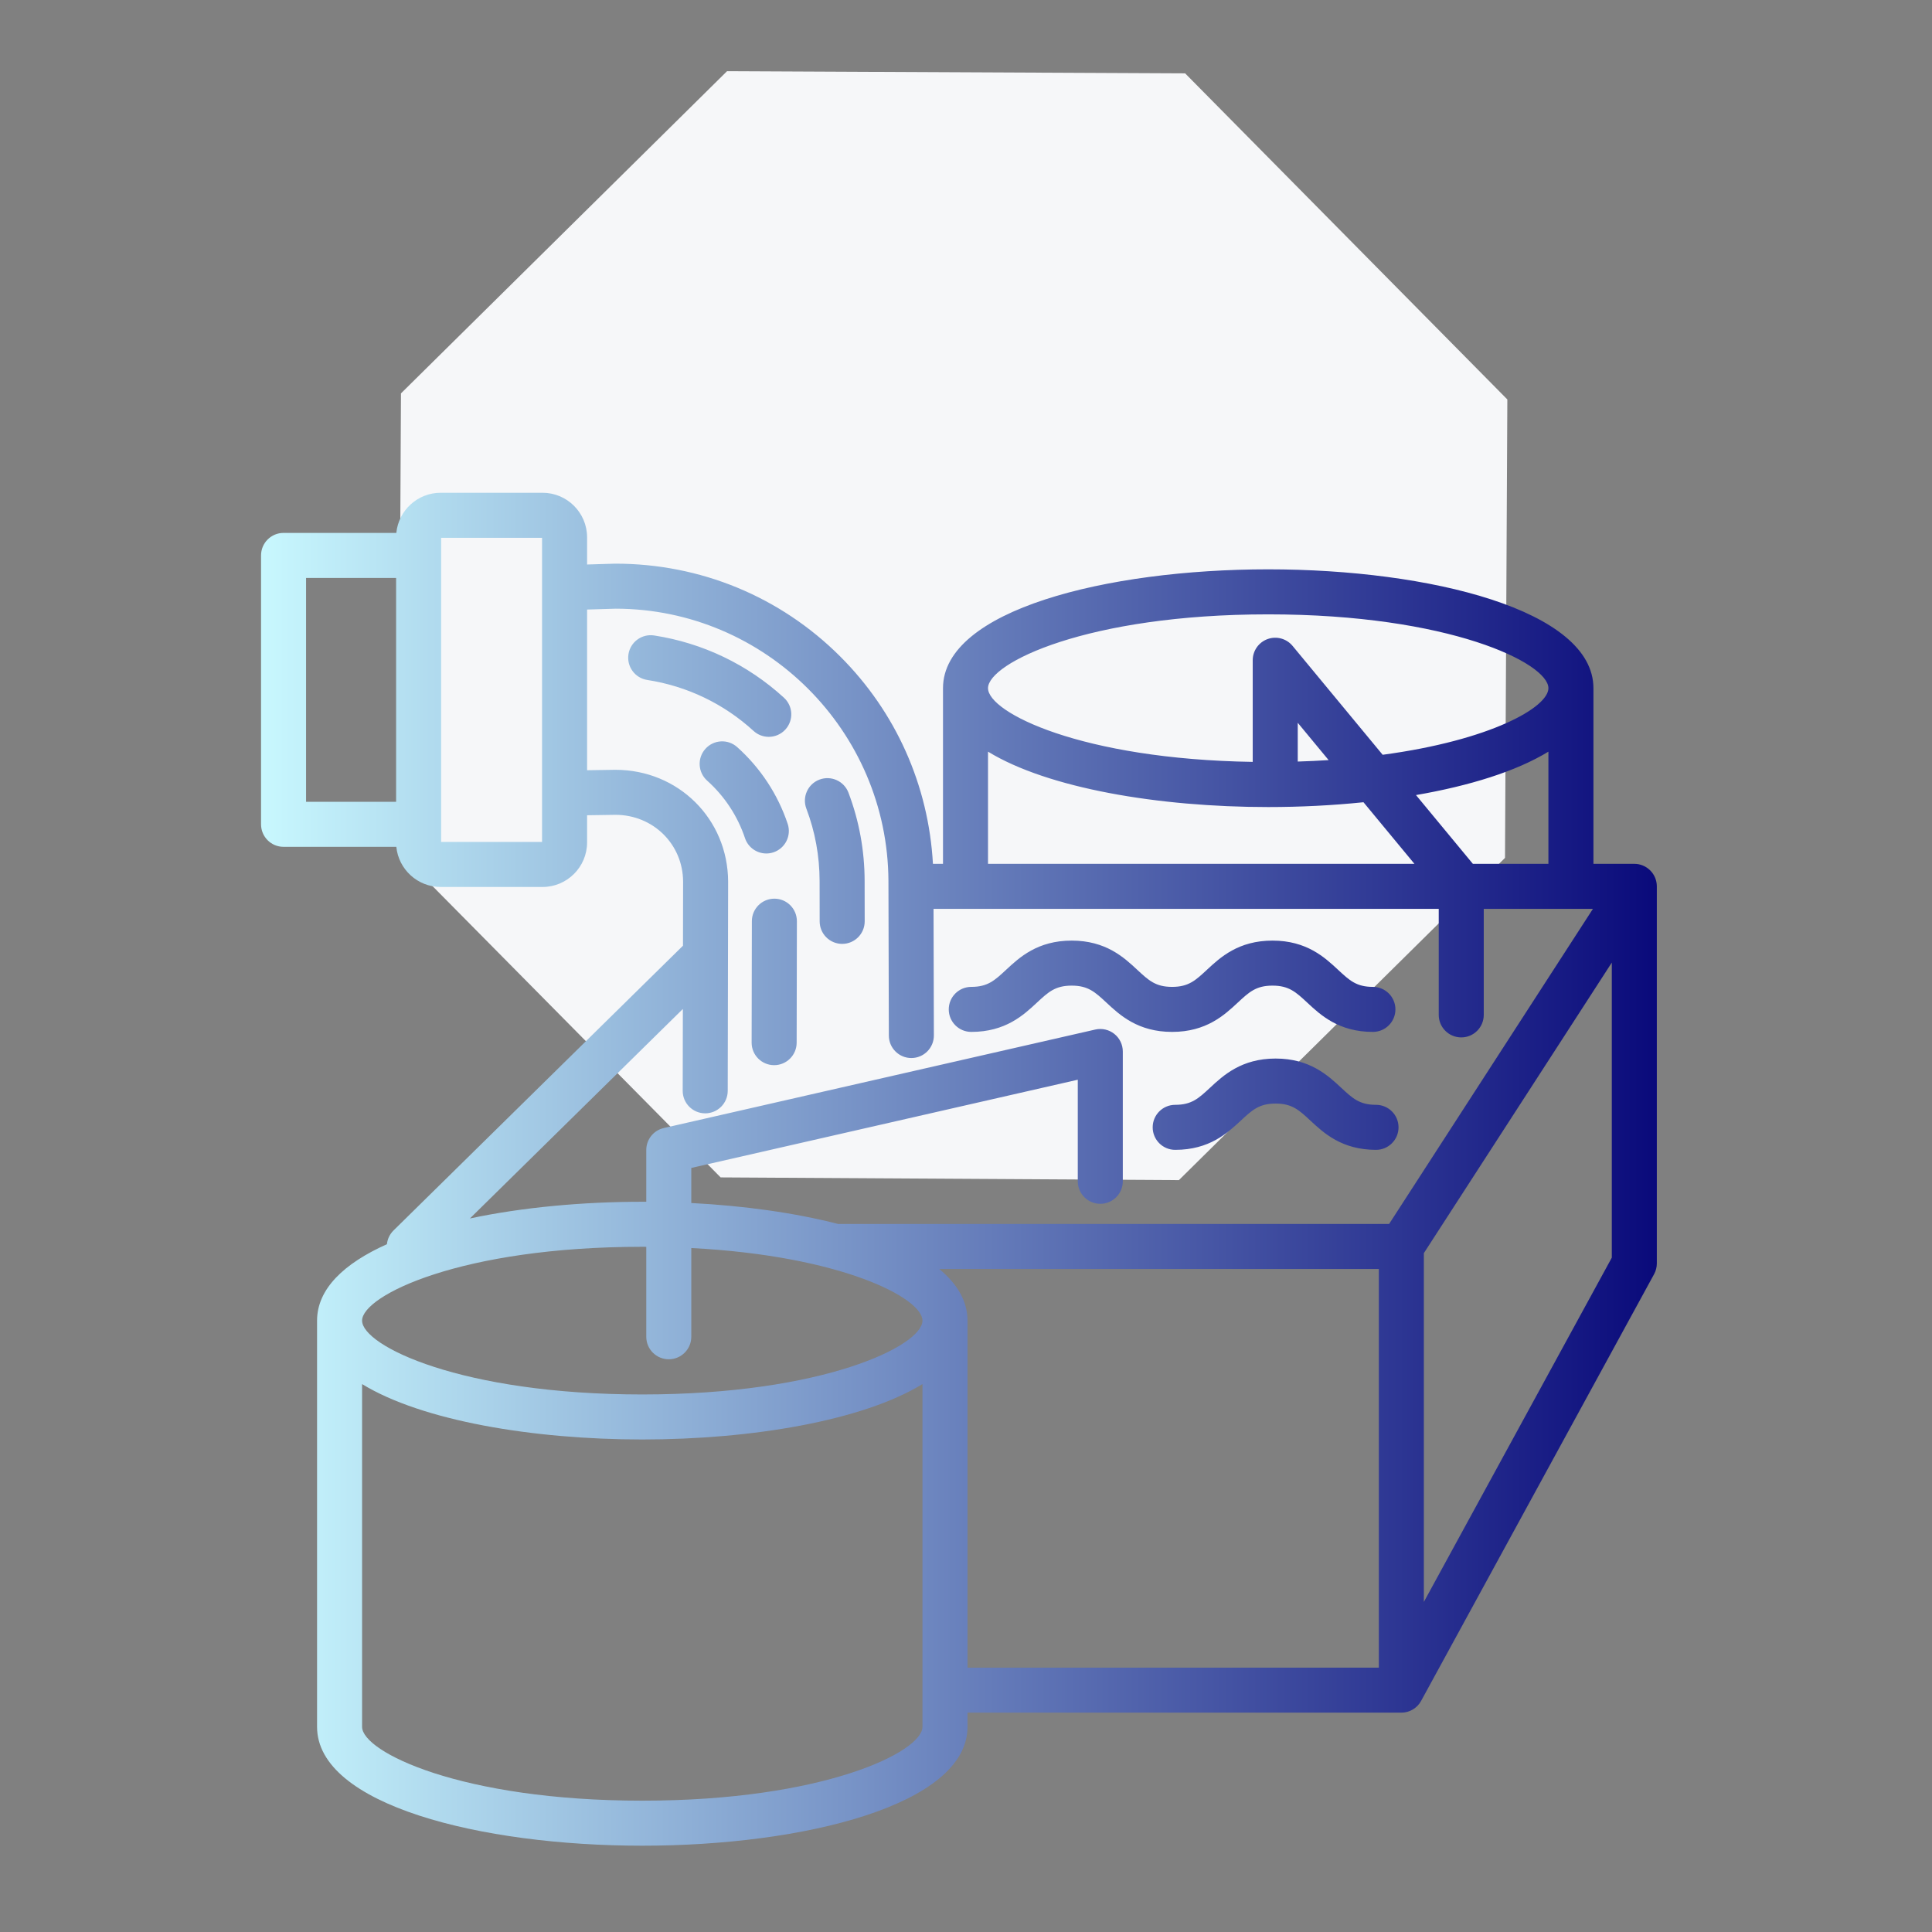
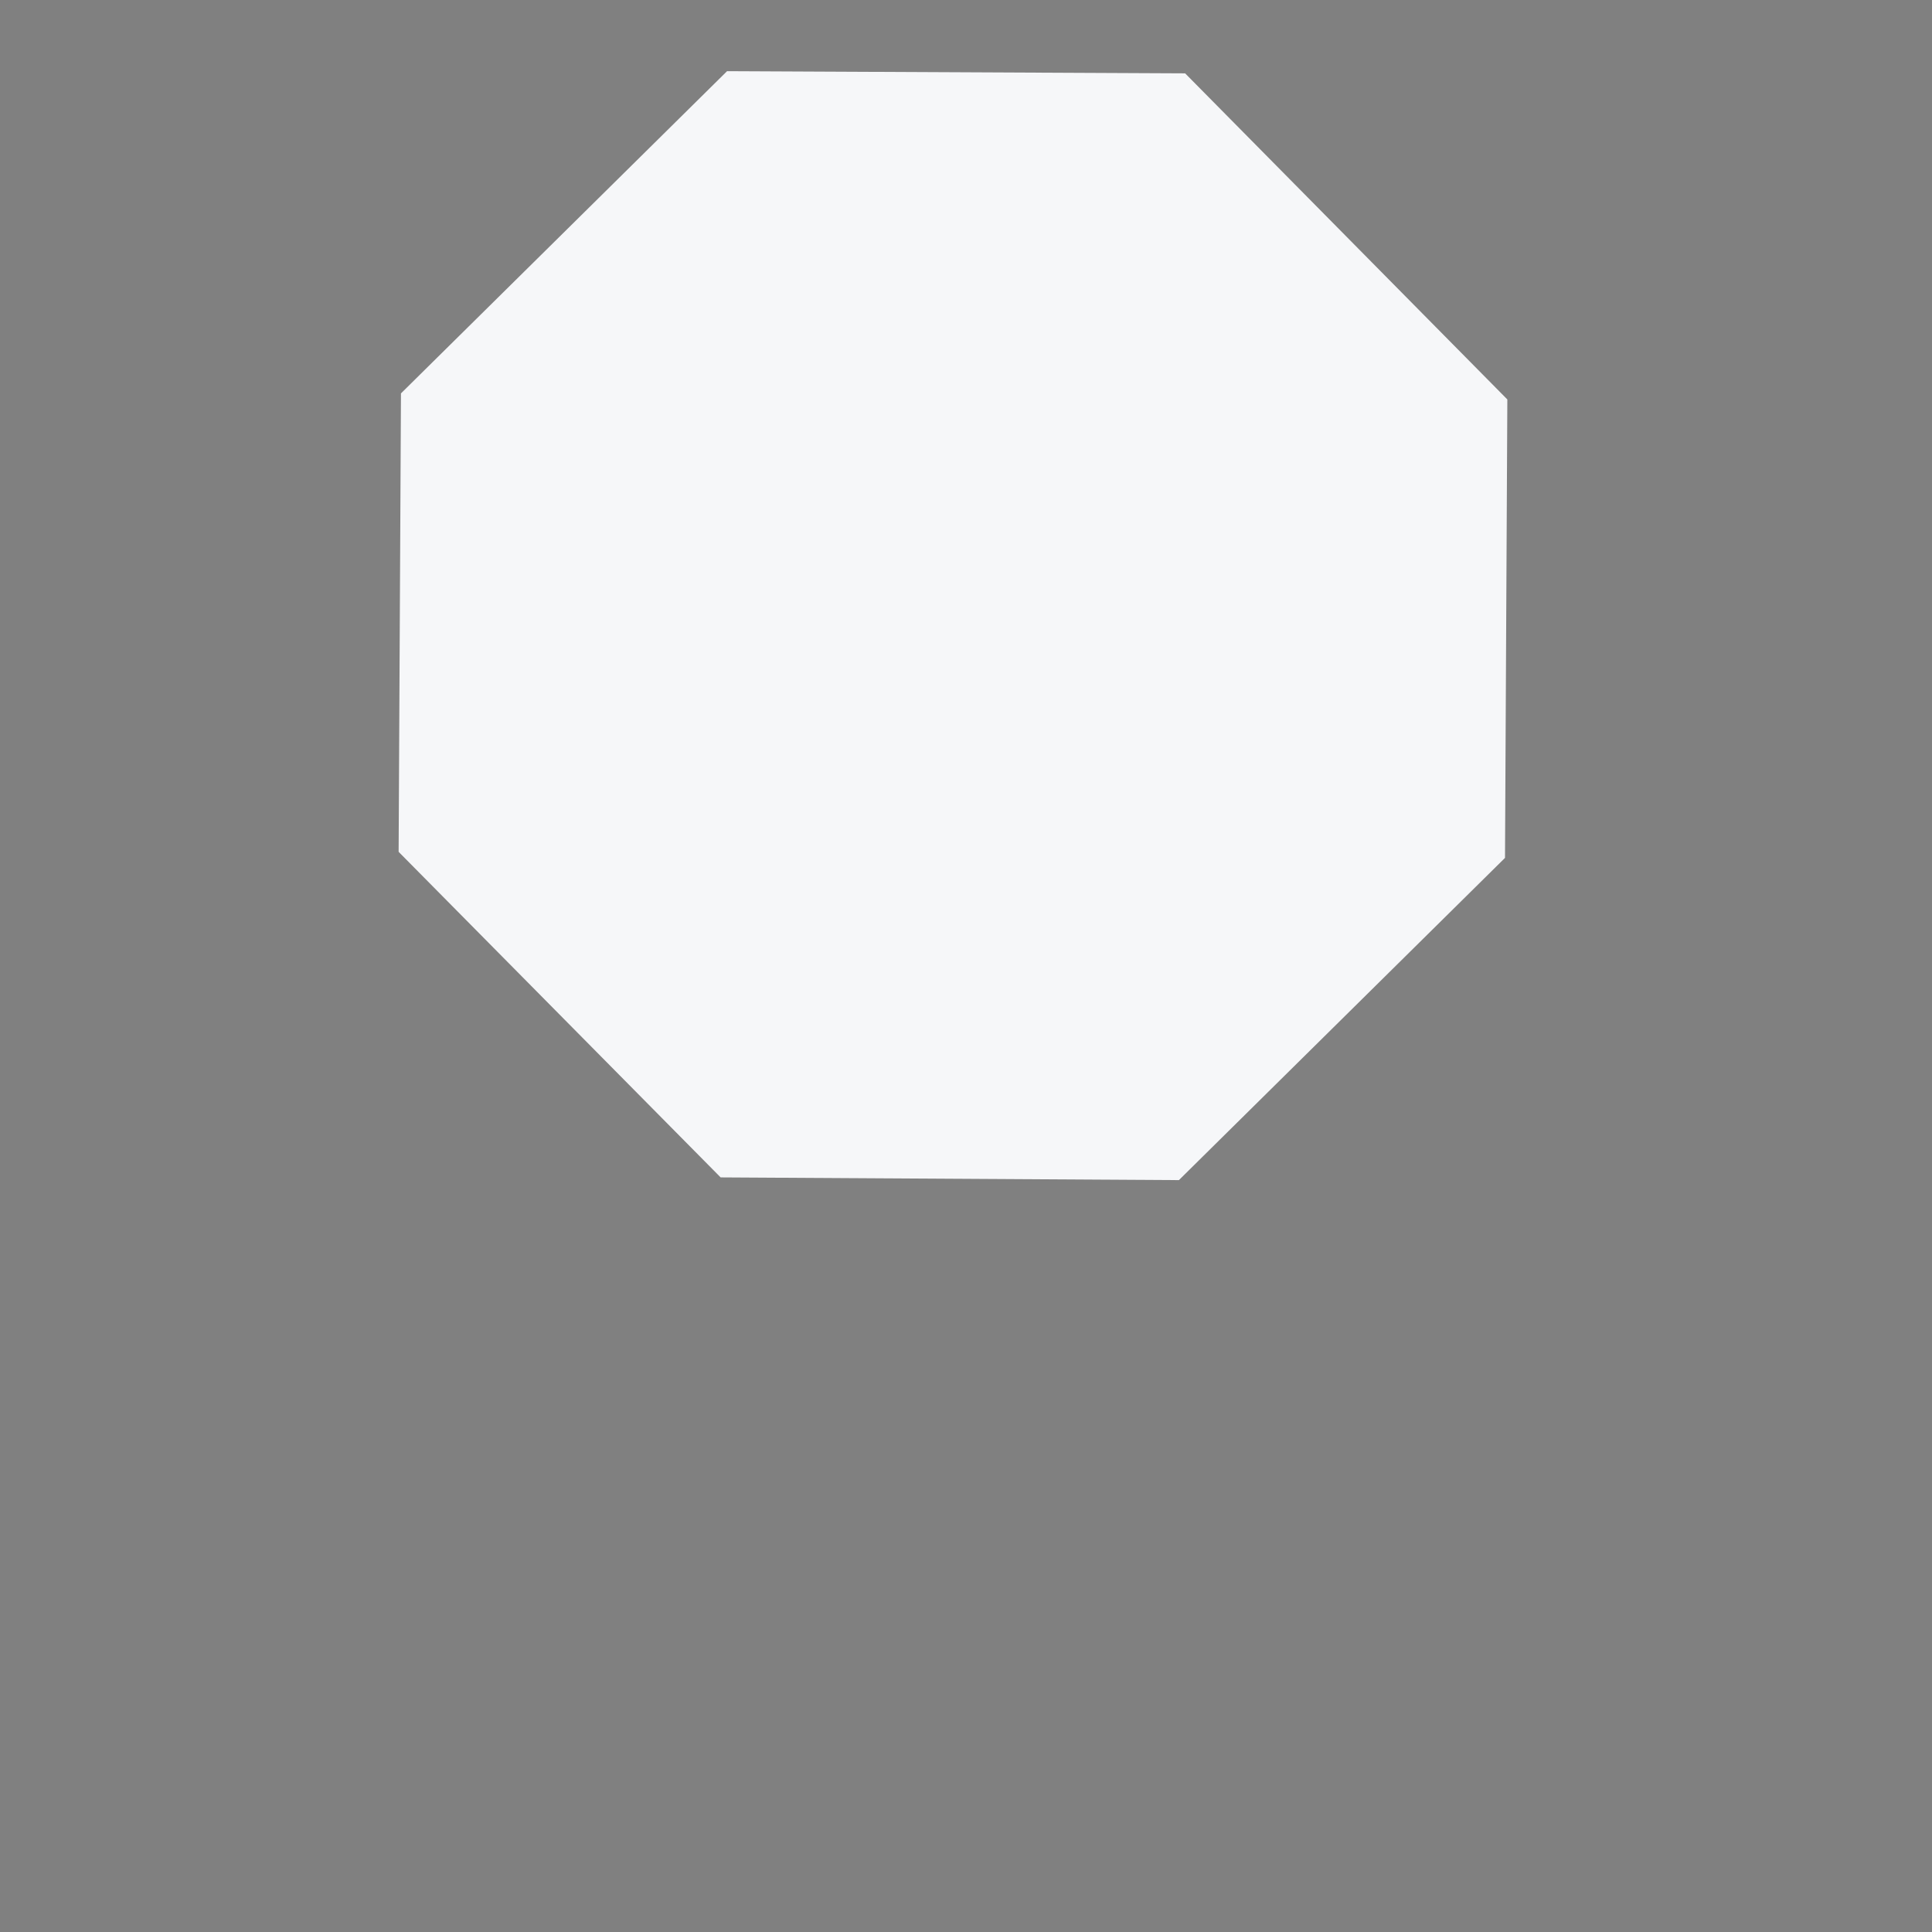
<svg xmlns="http://www.w3.org/2000/svg" xmlns:ns1="http://www.serif.com/" width="100%" height="100%" viewBox="0 0 125 125" version="1.1" xml:space="preserve" style="fill-rule:evenodd;clip-rule:evenodd;stroke-linejoin:round;stroke-miterlimit:2;">
  <rect x="0" y="0" width="125" height="125" fill="#808080" stroke="none" />
  <g transform="matrix(1,0,0,1,-24897.6,-24459.9)">
    <g id="CONTEXTOS-SEDES-EMPRESARIALES-Y-OFICINAS" ns1:id="CONTEXTOS SEDES EMPRESARIALES Y OFICINAS" transform="matrix(0.097,0,0,0.097,24193.2,23644.9)">
-       <rect x="7257.49" y="8396.72" width="1287.8" height="1287.8" style="fill:none;" />
      <g transform="matrix(25.228,10.614,-10.614,25.228,-84486.8,-301333)">
-         <path d="M7505.75,9121.53L7516.07,9125.81L7520.35,9136.13L7516.07,9146.45L7505.75,9150.72L7495.44,9146.45L7491.16,9136.13L7495.44,9125.81L7505.75,9121.53Z" style="fill:rgb(246,247,249);" />
+         <path d="M7505.75,9121.53L7516.07,9125.81L7520.35,9136.13L7516.07,9146.45L7505.75,9150.72L7495.44,9146.45L7491.16,9136.13L7495.44,9125.81L7505.75,9121.53" style="fill:rgb(246,247,249);" />
      </g>
      <g transform="matrix(1.877,0,0,1.877,7420.96,8701.44)">
-         <path d="M496,147.474L481.476,147.474L481.476,85.056C481.476,57.327 423.337,42.819 365.906,42.819C308.475,42.819 250.336,57.327 250.336,85.056L250.336,147.474L246.763,147.474C245.192,119.529 233.604,93.533 213.756,73.73C192.475,52.497 164.12,40.802 133.914,40.802C133.833,40.802 133.753,40.803 133.672,40.806L123.86,41.103L123.86,31.44C123.86,22.712 116.759,15.612 108.032,15.612L71.821,15.612C63.622,15.612 56.862,21.88 56.073,29.875L16,29.875C11.582,29.875 8,33.457 8,37.875L8,133.432C8,137.85 11.582,141.432 16,141.432L56.073,141.432C56.862,149.427 63.622,155.694 71.821,155.694L108.03,155.694C116.758,155.694 123.858,148.594 123.858,139.867L123.858,130.208L133.968,130.058C147.373,130.087 157.916,140.522 157.978,153.785L157.935,176.566L55.078,277.753C53.745,279.065 52.92,280.796 52.731,282.64C37.495,289.454 27.906,298.535 27.906,309.796L27.906,454.15C27.906,481.879 86.045,496.387 143.476,496.387C200.907,496.387 259.046,481.879 259.046,454.15L259.046,449.107L413.213,449.107C416.139,449.107 418.832,447.509 420.234,444.941L503.021,293.305C503.663,292.129 504,290.811 504,289.471L504,155.474C504,151.056 500.418,147.474 496,147.474ZM438.634,147.474L418.417,123.036C437.432,119.754 454.069,114.588 465.475,107.607L465.475,147.474L438.634,147.474ZM365.905,58.818C430.33,58.818 465.475,76.15 465.475,85.055C465.475,91.856 444.956,103.563 406.574,108.72L374.563,70.026C372.412,67.427 368.862,66.457 365.689,67.598C362.515,68.742 360.399,71.752 360.399,75.125L360.399,111.245C299.484,110.293 266.335,93.702 266.335,85.054C266.335,76.15 301.48,58.818 365.905,58.818ZM387.371,110.609C383.827,110.838 380.17,111.013 376.399,111.127L376.399,97.347L387.371,110.609ZM266.335,107.607C287.554,120.595 326.889,127.293 365.905,127.293C377.316,127.293 388.753,126.718 399.758,125.583L417.868,147.474L266.335,147.474L266.335,107.607ZM24,45.875L55.994,45.875L55.994,125.432L24,125.432L24,45.875ZM107.859,139.693L71.994,139.693L71.994,31.612L107.859,31.612L107.859,139.693ZM157.893,199.052L157.837,228.12C157.829,232.539 161.403,236.127 165.822,236.136L165.838,236.136C170.249,236.136 173.829,232.564 173.838,228.152L173.98,153.762C173.875,131.498 156.275,114.058 133.914,114.058C133.874,114.058 133.835,114.058 133.795,114.059L123.86,114.207L123.86,57.109L134.032,56.801C187.231,56.864 230.697,100.241 230.949,153.531L231.093,208.502C231.105,212.914 234.684,216.481 239.093,216.481L239.114,216.481C243.532,216.469 247.105,212.878 247.093,208.46L246.975,163.472L426.5,163.472L426.5,201.153C426.5,205.571 430.082,209.153 434.5,209.153C438.918,209.153 442.5,205.571 442.5,201.153L442.5,163.472L481.297,163.472L408.86,275.456L213.077,275.456C197.62,271.463 179.54,268.965 160.894,268.007L160.894,255.537L298.233,224.192L298.233,260.288C298.233,264.706 301.815,268.288 306.233,268.288C310.651,268.288 314.233,264.706 314.233,260.288L314.233,214.161C314.233,211.726 313.124,209.425 311.221,207.906C309.318,206.389 306.83,205.823 304.453,206.361L151.114,241.357C147.475,242.188 144.894,245.424 144.894,249.157L144.894,267.564C144.421,267.562 143.948,267.558 143.476,267.558C122.15,267.558 100.729,269.56 82.221,273.496L157.893,199.052ZM143.475,283.559C143.955,283.559 144.417,283.569 144.893,283.571L144.893,315.531C144.893,319.949 148.475,323.531 152.893,323.531C157.311,323.531 160.893,319.949 160.893,315.531L160.893,284C214.207,286.75 243.045,301.73 243.045,309.797C243.045,318.702 207.9,336.034 143.475,336.034C79.05,336.034 43.905,318.702 43.905,309.797C43.905,300.892 79.05,283.559 143.475,283.559ZM243.045,454.15C243.045,463.055 207.9,480.387 143.475,480.387C79.05,480.387 43.905,463.055 43.905,454.15L43.905,332.347C65.124,345.335 104.459,352.033 143.475,352.033C182.491,352.033 221.826,345.335 243.045,332.347L243.045,454.15ZM259.045,309.796C259.045,302.845 255.39,296.725 249.011,291.456L405.213,291.456L405.213,433.107L259.045,433.107L259.045,309.796ZM421.213,409.759L421.213,285.818L488,182.57L488,287.43L421.213,409.759ZM183.022,100.248C172.46,90.586 159.397,84.321 145.244,82.132C140.877,81.456 137.886,77.368 138.561,73.002C139.236,68.637 143.322,65.65 147.69,66.319C164.973,68.994 180.925,76.644 193.822,88.443C197.082,91.425 197.307,96.485 194.324,99.746C192.746,101.471 190.586,102.346 188.419,102.346C186.491,102.346 184.557,101.652 183.022,100.248ZM198.416,167.868L198.333,211.035C198.324,215.447 194.744,219.019 190.333,219.019L190.317,219.019C185.899,219.01 182.324,215.422 182.332,211.003L182.415,167.836C182.423,163.423 186.004,159.852 190.415,159.852L190.431,159.852C194.849,159.861 198.424,163.449 198.416,167.868ZM201.784,127.862C200.217,123.731 202.294,119.111 206.425,117.544C210.556,115.978 215.175,118.055 216.743,122.185C220.535,132.178 222.467,142.727 222.486,153.54L222.51,167.904C222.517,172.322 218.942,175.91 214.524,175.918L214.51,175.918C210.098,175.918 206.518,172.346 206.51,167.932L206.486,153.568C206.471,144.691 204.889,136.043 201.784,127.862ZM179.967,138.326C177.356,130.497 172.709,123.438 166.529,117.913C163.235,114.969 162.952,109.911 165.897,106.617C168.842,103.323 173.899,103.039 177.193,105.985C185.446,113.363 191.654,122.797 195.145,133.263C196.543,137.454 194.278,141.986 190.087,143.383C189.247,143.663 188.394,143.796 187.555,143.796C184.206,143.797 181.085,141.678 179.967,138.326ZM252.383,199.198C252.383,194.78 255.965,191.198 260.383,191.198C266.241,191.198 268.7,188.91 272.773,185.119C277.474,180.744 283.912,174.752 296.064,174.752C308.216,174.752 314.654,180.744 319.355,185.119C323.428,188.91 325.887,191.198 331.746,191.198C337.604,191.198 340.063,188.91 344.136,185.119C348.837,180.744 355.275,174.752 367.427,174.752C379.579,174.752 386.017,180.744 390.718,185.119C394.791,188.91 397.25,191.198 403.109,191.198C407.527,191.198 411.109,194.78 411.109,199.198C411.109,203.616 407.527,207.198 403.109,207.198C390.957,207.198 384.519,201.206 379.818,196.831C375.745,193.04 373.286,190.752 367.428,190.752C361.57,190.752 359.111,193.04 355.038,196.831C350.337,201.206 343.899,207.198 331.747,207.198C319.595,207.198 313.157,201.206 308.456,196.831C304.383,193.04 301.924,190.752 296.065,190.752C290.207,190.752 287.748,193.04 283.675,196.831C278.974,201.206 272.536,207.198 260.384,207.198C255.965,207.198 252.383,203.616 252.383,199.198ZM412.214,241.11C412.214,245.528 408.632,249.11 404.214,249.11C392.062,249.11 385.624,243.119 380.923,238.744C376.85,234.953 374.391,232.665 368.532,232.665C362.673,232.665 360.215,234.953 356.141,238.744C351.44,243.119 345.002,249.11 332.85,249.11C328.432,249.11 324.85,245.528 324.85,241.11C324.85,236.692 328.432,233.11 332.85,233.11C338.709,233.11 341.167,230.822 345.241,227.031C349.942,222.656 356.38,216.665 368.532,216.665C380.684,216.665 387.122,222.656 391.823,227.031C395.896,230.822 398.355,233.11 404.214,233.11C408.632,233.11 412.214,236.692 412.214,241.11Z" style="fill:url(#_Linear1);fill-rule:nonzero;" />
-       </g>
+         </g>
    </g>
  </g>
  <defs>
    <linearGradient id="_Linear1" x1="0" y1="0" x2="1" y2="0" gradientUnits="userSpaceOnUse" gradientTransform="matrix(496,0,0,480.775,8,256)">
      <stop offset="0" style="stop-color:rgb(201,249,255);stop-opacity:1" />
      <stop offset="1" style="stop-color:rgb(9,9,122);stop-opacity:1" />
    </linearGradient>
  </defs>
</svg>